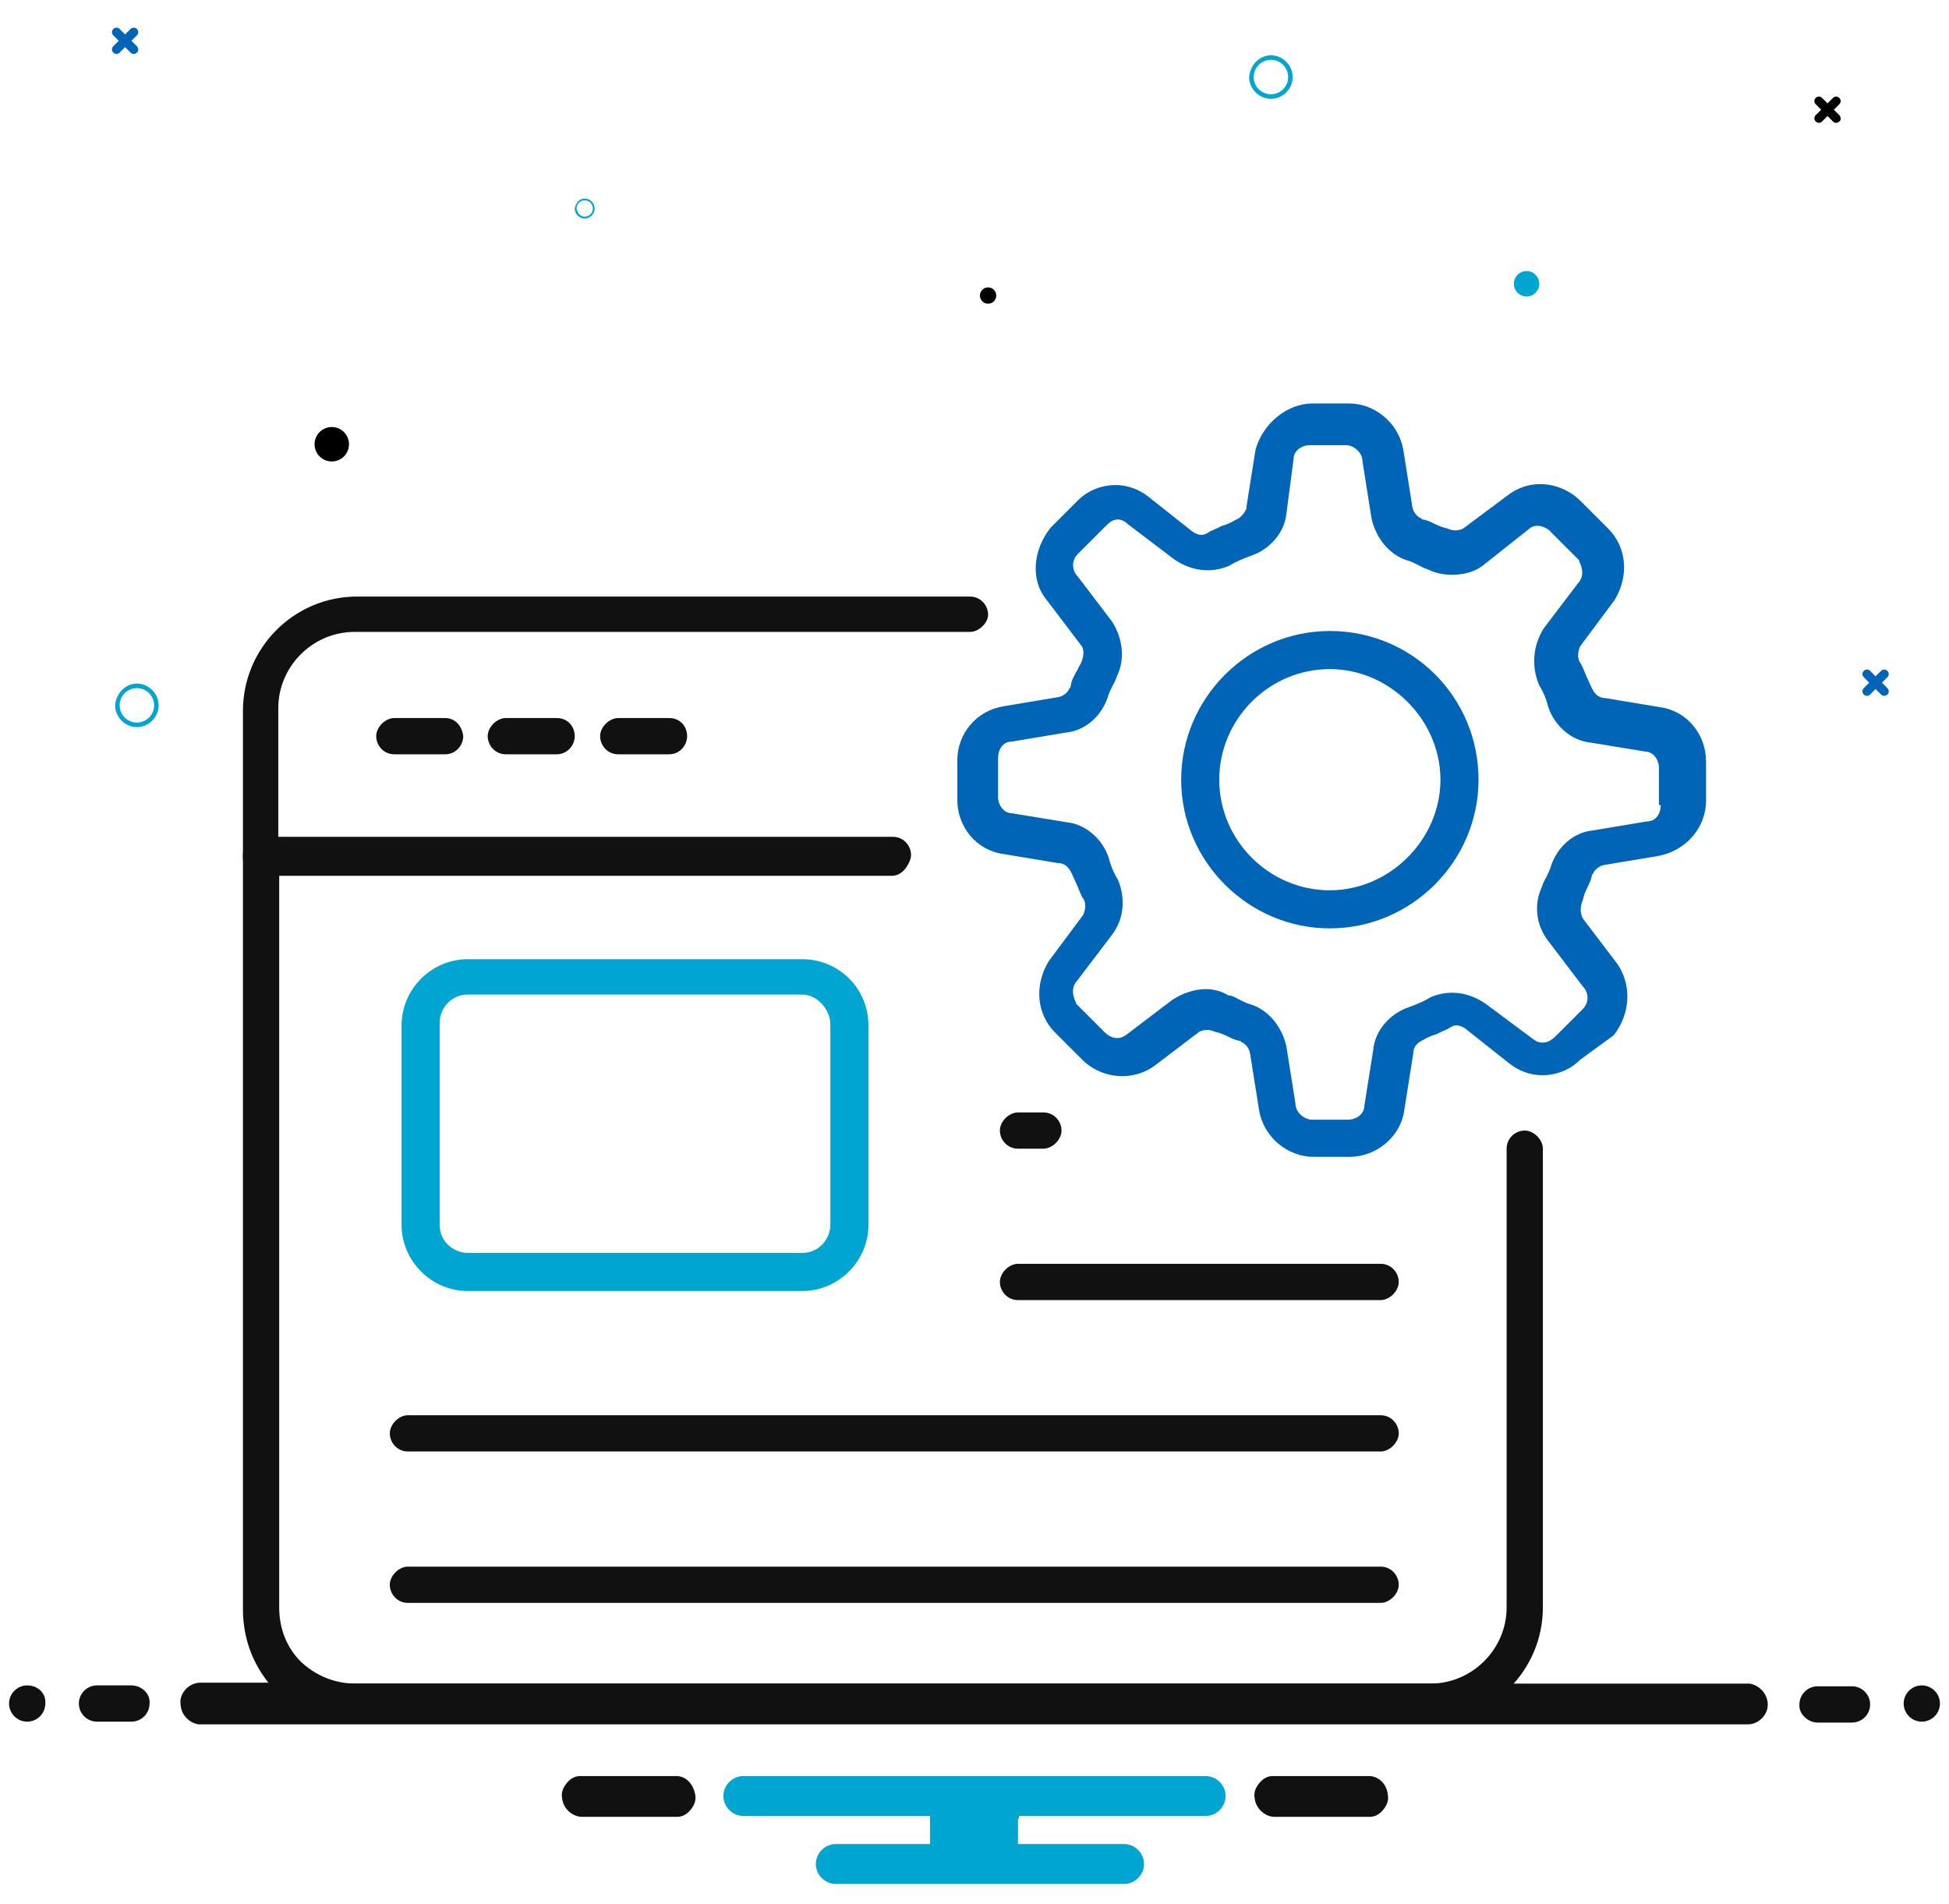
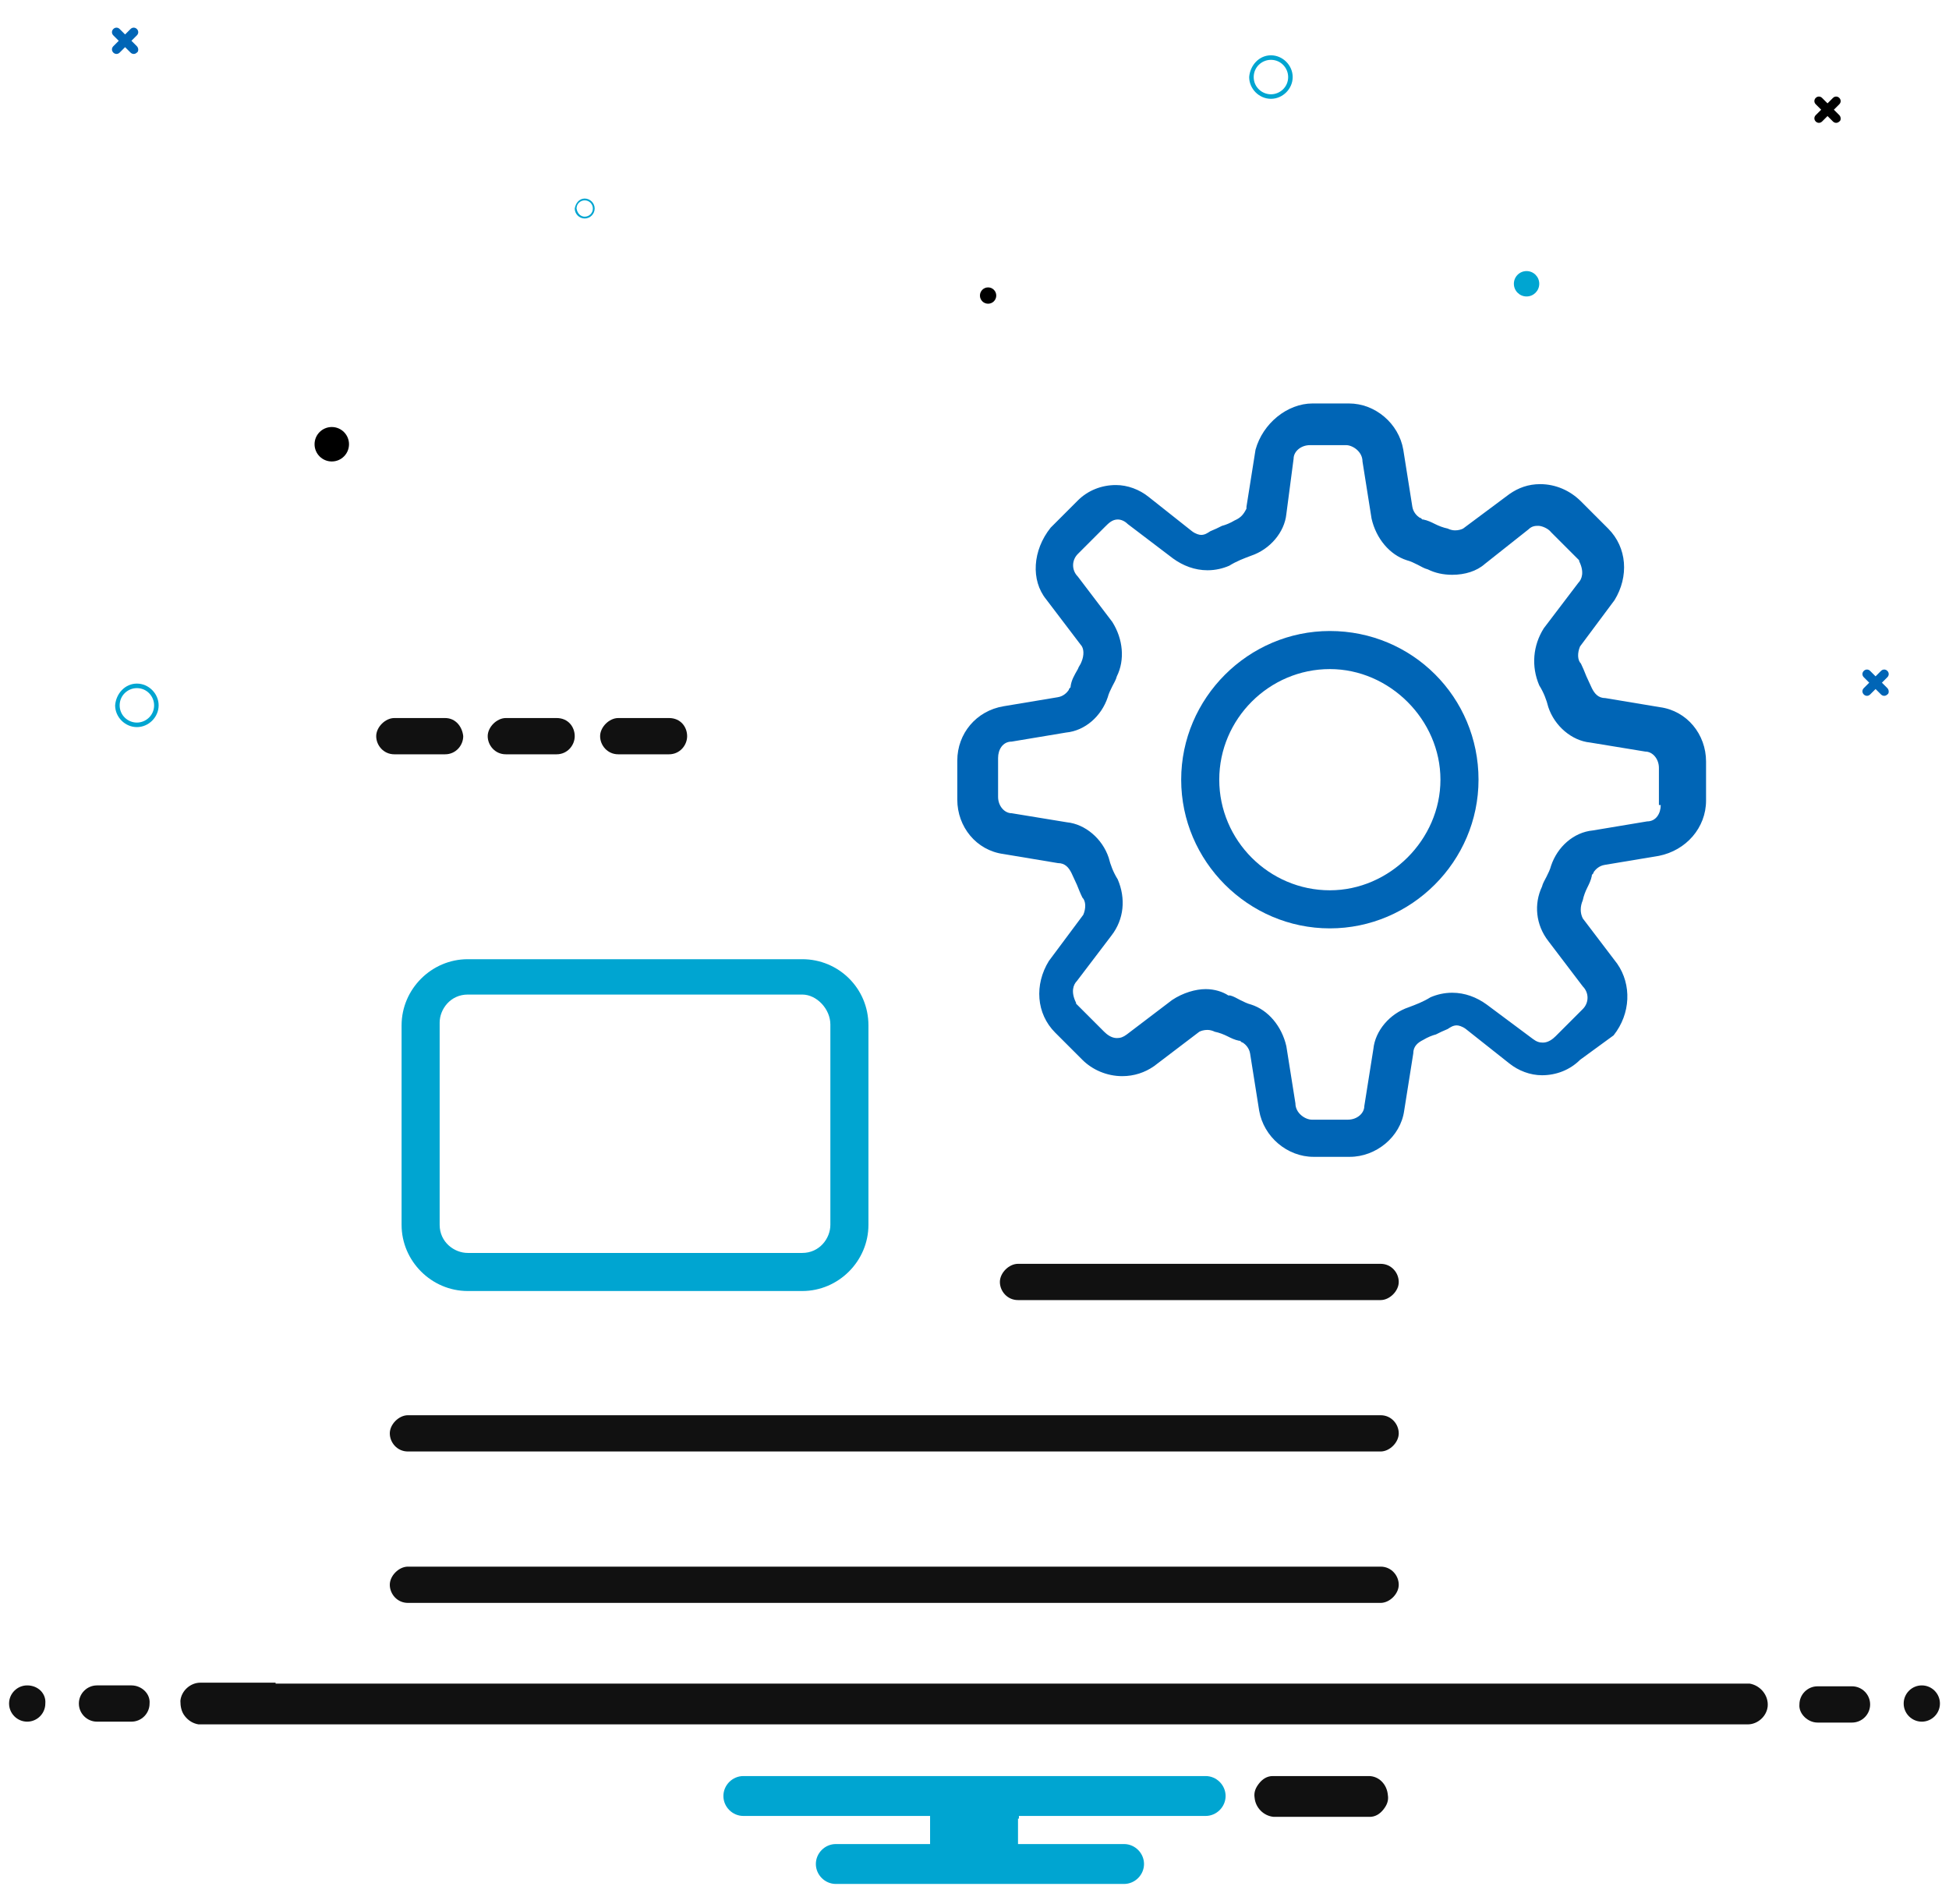
<svg xmlns="http://www.w3.org/2000/svg" version="1.1" id="Layer_1" x="0px" y="0px" viewBox="0 0 215 210" style="enable-background:new 0 0 215 210;" xml:space="preserve">
  <style type="text/css">
	.st0{fill:#111111;}
	.st1{fill:#00A5D1;}
	.st2{fill:#0065B6;}
</style>
  <g>
-     <path class="st0" d="M109,67.8c0-1-0.8-2-2-2H39.4c-7,0-12.6,5.7-12.6,12.6v16.2c0,1,0.8,2,2,2h69.6c1.2,0,2-1.3,2-2.2   c0-1-0.8-2-2-2H31.3h-0.6v-0.6V78.1c0-4.6,3.8-8.4,8.4-8.4H107C108,69.7,109,68.7,109,67.8z" />
    <g>
      <path class="st0" d="M61.4,79.2h-5.6c-1,0-2,1-2,2c0,1,0.8,2,2,2h5.6c1.2,0,2-1,2-2C63.4,80.2,62.7,79.2,61.4,79.2z" />
      <path class="st0" d="M49.1,79.2h-5.6c-1,0-2,1-2,2c0,1,0.8,2,2,2h5.6c1.2,0,2-1,2-2C51,80.2,50.3,79.2,49.1,79.2z" />
-       <path class="st0" d="M157.6,189.9c7,0,12.6-5.7,12.6-12.6v-50.6c0-1-1-2-2-2c-1,0-2,0.8-2,2v50.6c0,4.6-3.8,8.4-8.4,8.4H39.2    c-2.3,0-4.4-0.9-6-2.4c-1.6-1.6-2.4-3.7-2.4-6V96.9v-0.6h0.6h67.1c1,0,2-1,2-2c0-1-0.8-2-2-2H28.8c-1,0-2,0.8-2,2v83.2    c0,3.5,1.3,6.6,3.6,9c2,2.2,4.9,3.5,8.2,3.6v-0.2h0.6H157.6z" />
      <path class="st0" d="M73.8,79.2h-5.6c-1,0-2,1-2,2c0,1,0.8,2,2,2h5.6c1.2,0,2-1,2-2C75.8,80.2,75.1,79.2,73.8,79.2z" />
    </g>
    <path class="st0" d="M45,176.8h107.3c1,0,2-1,2-2c0-1-0.8-2-2-2H45c-1,0-2,1-2,2C43,175.8,43.8,176.8,45,176.8z" />
    <path class="st0" d="M152.3,156.1H45c-1,0-2,1-2,2c0,1,0.8,2,2,2h107.3c1,0,2-1,2-2C154.3,157.1,153.5,156.1,152.3,156.1z" />
    <path class="st1" d="M88.5,105.8H51.6c-4,0-7.3,3.3-7.3,7.3v22c0,4,3.3,7.3,7.3,7.3h36.9c4,0,7.3-3.3,7.3-7.3v-22   C95.8,109,92.5,105.8,88.5,105.8z M91.6,135.1c0,1.5-1.2,3.1-3.1,3.1H51.6c-1.5,0-3.1-1.2-3.1-3.1v-22.3c0-1.5,1.2-3.1,3.1-3.1   h36.9c1.6,0,3.1,1.6,3.1,3.3V135.1z" />
-     <path class="st0" d="M112.3,126.7h2.8c1,0,2-1,2-2c0-1-0.8-2-2-2h-2.8c-1,0-2,1-2,2C110.3,125.7,111.1,126.7,112.3,126.7z" />
    <path class="st0" d="M152.3,139.4h-40c-1,0-2,1-2,2c0,1,0.8,2,2,2h40c1,0,2-1,2-2C154.3,140.4,153.5,139.4,152.3,139.4z" />
    <g>
      <path class="st2" d="M188.2,88.3V84c0-3-2.1-5.6-5.1-6l-6-1c-0.8,0-1.2-0.5-1.5-1.1c-0.2-0.4-0.4-0.9-0.6-1.3    c-0.2-0.5-0.4-1-0.6-1.4c-0.4-0.4-0.4-1.2-0.1-1.9l0,0l0,0l3.8-5.1c1.6-2.6,1.4-5.8-0.7-7.9l-3-3c-1.2-1.2-2.8-1.9-4.5-1.9    c-1.3,0-2.4,0.4-3.4,1.1l-5.1,3.8l0,0l0,0c-0.2,0.1-0.5,0.2-0.9,0.2c-0.3,0-0.6-0.1-0.8-0.2c-0.5-0.1-1-0.3-1.4-0.5    c-0.4-0.2-0.8-0.4-1.3-0.5l-0.1,0l-0.1-0.1c0,0-0.1-0.1-0.2-0.1c-0.3-0.2-0.7-0.6-0.8-1.2l-1-6.3c-0.5-2.9-3.1-5.1-6-5.1h-4    c-2.8,0-5.5,2.2-6.3,5.1l-1,6.3l0,0.1l0,0.1c-0.3,0.6-0.6,1-1.3,1.3c-0.5,0.3-1,0.5-1.4,0.6c-0.4,0.2-0.8,0.4-1.3,0.6    c-0.3,0.2-0.6,0.4-1,0.4c-0.2,0-0.6-0.1-1-0.4l-4.8-3.8c-1-0.8-2.3-1.3-3.6-1.3c-1.6,0-3.1,0.6-4.2,1.7l-3,3    c-2,2.5-2.2,5.8-0.5,7.9l3.8,5c0.4,0.4,0.4,1.2,0.1,1.9c-0.1,0.3-0.3,0.5-0.4,0.8c-0.4,0.7-0.7,1.2-0.8,1.9l0,0.1l-0.1,0.1    c0,0-0.1,0.1-0.1,0.2c-0.2,0.3-0.6,0.7-1.2,0.8l-6,1c-3,0.5-5.1,3-5.1,6v4.3c0,3,2.1,5.6,5.1,6l6,1c0.8,0,1.2,0.5,1.5,1.1    c0.2,0.4,0.4,0.9,0.6,1.3c0.2,0.5,0.4,1,0.6,1.4c0.4,0.4,0.4,1.2,0.1,1.9l0,0l0,0l-3.8,5.1c-1.6,2.6-1.4,5.8,0.7,7.9l3,3    c1.1,1.1,2.7,1.8,4.4,1.8c1.3,0,2.5-0.4,3.5-1.1l5-3.8l0,0l0,0c0.2-0.1,0.5-0.2,0.9-0.2c0.3,0,0.6,0.1,0.8,0.2    c0.5,0.1,1,0.3,1.4,0.5c0.4,0.2,0.8,0.4,1.3,0.5l0.1,0l0.1,0.1c0,0,0.1,0.1,0.2,0.1c0.3,0.2,0.7,0.6,0.8,1.2l1,6.3    c0.5,2.9,3.1,5.1,6,5.1h4c2.9,0,5.6-2.2,6-5.1l1-6.3c0-0.8,0.5-1.2,1.1-1.5c0.5-0.3,1-0.5,1.4-0.6c0.4-0.2,0.8-0.4,1.3-0.6    c0.3-0.2,0.6-0.4,1-0.4c0.2,0,0.6,0.1,1,0.4l4.8,3.8c1,0.8,2.3,1.3,3.6,1.3c1.6,0,3.1-0.6,4.2-1.7l0,0l0,0l3.7-2.7    c1.9-2.4,2-5.6,0.4-7.9l-3.8-5l0,0l0,0c-0.3-0.6-0.3-1.3,0-2c0.1-0.5,0.3-1,0.5-1.4c0.2-0.4,0.4-0.8,0.5-1.3l0-0.1l0.1-0.1    c0,0,0.1-0.1,0.1-0.2c0.2-0.3,0.6-0.7,1.2-0.8l6-1C186,93.8,188.2,91.3,188.2,88.3z M183.2,88.8c0,0.9-0.5,1.8-1.5,1.8l-6,1    c-2.1,0.2-3.9,1.8-4.6,3.9c-0.1,0.4-0.3,0.8-0.5,1.2c-0.2,0.4-0.4,0.7-0.5,1.1l0,0l0,0c-0.9,1.9-0.7,4.2,0.7,6l3.8,5    c0.7,0.7,0.7,1.8,0,2.5l-3,3c-0.3,0.3-0.8,0.7-1.4,0.7c-0.4,0-0.7-0.1-1.1-0.4l-5.1-3.8c-1.1-0.8-2.4-1.3-3.8-1.3    c-0.9,0-1.7,0.2-2.4,0.5c-0.8,0.5-1.6,0.8-2.4,1.1c-2.1,0.7-3.7,2.6-3.9,4.6l-1,6.3c0,0.8-0.8,1.5-1.8,1.5h-4    c-0.7,0-1.8-0.7-1.8-1.8l-1-6.3c-0.5-2.2-2-4-3.9-4.6c-0.4-0.1-0.8-0.3-1.2-0.5c-0.4-0.2-0.7-0.4-1.1-0.5l-0.1,0l-0.1,0    c-0.6-0.4-1.5-0.7-2.5-0.7c-1.1,0-2.5,0.4-3.7,1.2l-5,3.8c-0.4,0.3-0.7,0.4-1.1,0.4c-0.6,0-1.1-0.4-1.4-0.7l-3-3l-0.1-0.1l0-0.1    c-0.6-1.2-0.3-2,0.1-2.4l3.8-5c1.4-1.8,1.6-4.1,0.7-6.2c-0.5-0.8-0.8-1.6-1-2.4c-0.7-2.1-2.6-3.7-4.6-3.9l-6.1-1    c-0.8,0-1.5-0.8-1.5-1.8v-4.3c0-0.9,0.5-1.8,1.5-1.8l6-1c2.1-0.2,3.9-1.8,4.6-3.9c0.1-0.4,0.3-0.8,0.5-1.2    c0.2-0.4,0.4-0.7,0.5-1.1l0,0l0,0c0.9-1.8,0.7-4.1-0.5-6l-3.8-5c-0.7-0.7-0.7-1.8,0-2.5l3-3c0.4-0.4,0.8-0.8,1.4-0.8    c0.4,0,0.8,0.2,1.1,0.5l5,3.8c1.1,0.8,2.4,1.3,3.8,1.3c0.9,0,1.7-0.2,2.4-0.5c0.8-0.5,1.6-0.8,2.4-1.1c2.1-0.7,3.7-2.6,3.9-4.6    l0.8-6.1c0-0.8,0.8-1.5,1.8-1.5h4c0.7,0,1.8,0.7,1.8,1.8l1,6.3c0.5,2.2,2,4,3.9,4.6c0.4,0.1,0.8,0.3,1.2,0.5    c0.4,0.2,0.7,0.4,1.1,0.5l0,0l0,0c0.8,0.4,1.7,0.6,2.7,0.6c1.4,0,2.7-0.4,3.6-1.2l4.8-3.8c0.4-0.4,0.8-0.4,1.1-0.4    c0.4,0,1.1,0.3,1.4,0.7l3,3l0.1,0.1l0,0.1c0.6,1.2,0.3,2-0.1,2.4l-3.8,5c-1.2,1.9-1.4,4.2-0.5,6.3c0.5,0.8,0.8,1.6,1,2.4    c0.7,2.1,2.6,3.7,4.6,3.9l6.1,1c0.8,0,1.5,0.8,1.5,1.8V88.8z" />
      <path class="st2" d="M146.7,69.6c-9,0-16.4,7.4-16.4,16.4c0,9,7.4,16.4,16.4,16.4S163.1,95,163.1,86    C163.1,76.9,155.8,69.6,146.7,69.6z M146.7,98.2c-6.7,0-12.2-5.5-12.2-12.2c0-6.7,5.5-12.2,12.2-12.2c6.6,0,12.2,5.6,12.2,12.2    C158.9,92.6,153.3,98.2,146.7,98.2z" />
    </g>
  </g>
  <path id="Path_1744_00000167392864547257932220000000842262714249440955_" class="st2" d="M208.2,75.9l-0.6-0.6l0.6-0.6  c0.2-0.2,0.2-0.5,0-0.7c-0.2-0.2-0.5-0.2-0.7,0l0,0l-0.6,0.6l-0.6-0.6c-0.2-0.2-0.5-0.2-0.7,0c-0.2,0.2-0.2,0.5,0,0.7l0.6,0.6  l-0.6,0.6c-0.2,0.2-0.2,0.5,0,0.7c0.2,0.2,0.5,0.2,0.7,0l0.6-0.6l0.6,0.6c0.2,0.2,0.5,0.2,0.7,0C208.4,76.5,208.4,76.1,208.2,75.9  C208.2,76,208.2,76,208.2,75.9" />
  <path id="Path_1744_00000040546598751780088140000006479070731272036760_" d="M202.9,12.7l-0.6-0.6l0.6-0.6c0.2-0.2,0.2-0.5,0-0.7  c-0.2-0.2-0.5-0.2-0.7,0l0,0l-0.6,0.6l-0.6-0.6c-0.2-0.2-0.5-0.2-0.7,0c-0.2,0.2-0.2,0.5,0,0.7l0.6,0.6l-0.6,0.6  c-0.2,0.2-0.2,0.5,0,0.7c0.2,0.2,0.5,0.2,0.7,0l0.6-0.6l0.6,0.6c0.2,0.2,0.5,0.2,0.7,0C203.1,13.3,203.1,12.9,202.9,12.7  C202.9,12.8,202.9,12.8,202.9,12.7" />
  <path id="Path_1744_00000096022764914787519370000012635529062019014572_" class="st2" d="M15.1,5.1l-0.6-0.6l0.6-0.6  c0.2-0.2,0.2-0.5,0-0.7c-0.2-0.2-0.5-0.2-0.7,0l0,0l-0.6,0.6l-0.6-0.6C13,3,12.7,3,12.5,3.2c-0.2,0.2-0.2,0.5,0,0.7l0.6,0.6  l-0.6,0.6c-0.2,0.2-0.2,0.5,0,0.7C12.7,6,13,6,13.2,5.8l0.6-0.6l0.6,0.6c0.2,0.2,0.5,0.2,0.7,0C15.3,5.7,15.3,5.3,15.1,5.1  C15.1,5.2,15.1,5.2,15.1,5.1" />
  <path id="Path_808-3_00000044151628914579321600000000942243984563634832_" class="st1" d="M15.1,75.4c1.3,0,2.4,1.1,2.4,2.4  c0,1.3-1.1,2.4-2.4,2.4c-1.3,0-2.4-1.1-2.4-2.4C12.8,76.5,13.8,75.4,15.1,75.4z M15.1,79.7c1,0,1.9-0.8,1.9-1.9c0-1-0.8-1.9-1.9-1.9  c-1,0-1.9,0.8-1.9,1.9l0,0C13.2,78.9,14.1,79.7,15.1,79.7L15.1,79.7z" />
  <path id="Path_808-3_00000057855110679842232430000011670458398687413417_" class="st1" d="M140.2,6.1c1.3,0,2.4,1.1,2.4,2.4  c0,1.3-1.1,2.4-2.4,2.4c-1.3,0-2.4-1.1-2.4-2.4C137.9,7.2,138.9,6.1,140.2,6.1z M140.2,10.4c1,0,1.9-0.8,1.9-1.9  c0-1-0.8-1.9-1.9-1.9c-1,0-1.9,0.8-1.9,1.9l0,0C138.3,9.6,139.2,10.4,140.2,10.4L140.2,10.4z" />
  <path id="Path_808-3_00000083074400066205470730000002669659346660369824_" class="st1" d="M64.5,21.9c0.6,0,1.1,0.5,1.1,1.1  c0,0.6-0.5,1.1-1.1,1.1c-0.6,0-1.1-0.5-1.1-1.1C63.5,22.4,63.9,21.9,64.5,21.9z M64.5,23.9c0.5,0,0.9-0.4,0.9-0.9  c0-0.5-0.4-0.9-0.9-0.9c-0.5,0-0.9,0.4-0.9,0.9l0,0C63.7,23.6,64.1,23.9,64.5,23.9L64.5,23.9z" />
  <circle id="Ellipse_48_00000044861180720227803750000009127111418295683720_" cx="36.6" cy="49" r="1.9" />
  <circle id="Ellipse_48_00000160888763670164612900000002008918943831958401_" class="st1" cx="168.4" cy="31.3" r="1.4" />
  <circle id="Ellipse_48_00000059999837996606955860000003840382513807771576_" cx="109" cy="32.6" r="0.9" />
  <path class="st0" d="M151,195.9h-10.6c-0.6,0-1.1,0.3-1.5,0.8c-0.4,0.5-0.6,1-0.5,1.6c0.1,1.1,1,2,2.1,2.1l10.6,0  c0.6,0,1.1-0.3,1.5-0.8c0.4-0.5,0.6-1,0.5-1.6C153,196.8,152.1,195.9,151,195.9z" />
-   <path class="st0" d="M74.6,195.9H64c-0.6,0-1.1,0.3-1.5,0.8c-0.4,0.5-0.6,1-0.5,1.6c0.1,1.1,1,2,2.1,2.1l10.6,0  c0.6,0,1.1-0.3,1.5-0.8c0.4-0.5,0.6-1,0.5-1.6C76.5,196.8,75.7,195.9,74.6,195.9z" />
  <path class="st1" d="M112.4,200.6v-0.3h0.3H133c1.2,0,2.2-1,2.2-2.2s-1-2.2-2.2-2.2H82c-1.2,0-2.2,1-2.2,2.2s1,2.2,2.2,2.2h20.3h0.3  v0.3v2.5v0.3h-0.3H92.2c-1.2,0-2.2,1-2.2,2.2s1,2.2,2.2,2.2h31.8c1.2,0,2.2-1,2.2-2.2s-1-2.2-2.2-2.2h-11.4h-0.3v-0.3V200.6z" />
  <path class="st0" d="M3,185.9c-1.1,0-2,0.9-2,2c0,1.1,0.9,2,2,2s2-0.9,2-2C5.1,186.8,4.2,185.9,3,185.9z" />
  <g>
    <path class="st0" d="M200.5,190h3.8c1.1,0,2-0.9,2-2c0-1.1-0.9-2-2-2h-3.8c-1.1,0-2,0.9-2,2C198.4,189,199.4,190,200.5,190z" />
    <path class="st0" d="M14.5,185.9h-3.8c-1.1,0-2,0.9-2,2c0,1.1,0.9,2,2,2h3.8c1.1,0,2-0.9,2-2C16.6,186.8,15.6,185.9,14.5,185.9z" />
  </g>
  <path class="st0" d="M212,185.9c-1.1,0-2,0.9-2,2c0,1.1,0.9,2,2,2s2-0.9,2-2C214,186.8,213.1,185.9,212,185.9z" />
  <path class="st0" d="M30.4,185.7h154.1h5.1h2.8l0,0c0.1,0,0.2,0,0.3,0c0.1,0,0.2,0,0.3,0c1.2,0.2,2.1,1.3,2,2.5  c-0.1,1.1-1.1,2-2.2,2c-0.1,0-0.2,0-0.3,0l-170,0c-0.1,0-0.2,0-0.3,0c-0.1,0-0.2,0-0.3,0c-0.6-0.1-1.1-0.4-1.5-0.9  c-0.4-0.5-0.5-1.1-0.5-1.7c0.1-1.1,1.1-2,2.2-2c0.1,0,0.2,0,0.3,0h2.8H30.4z" />
</svg>